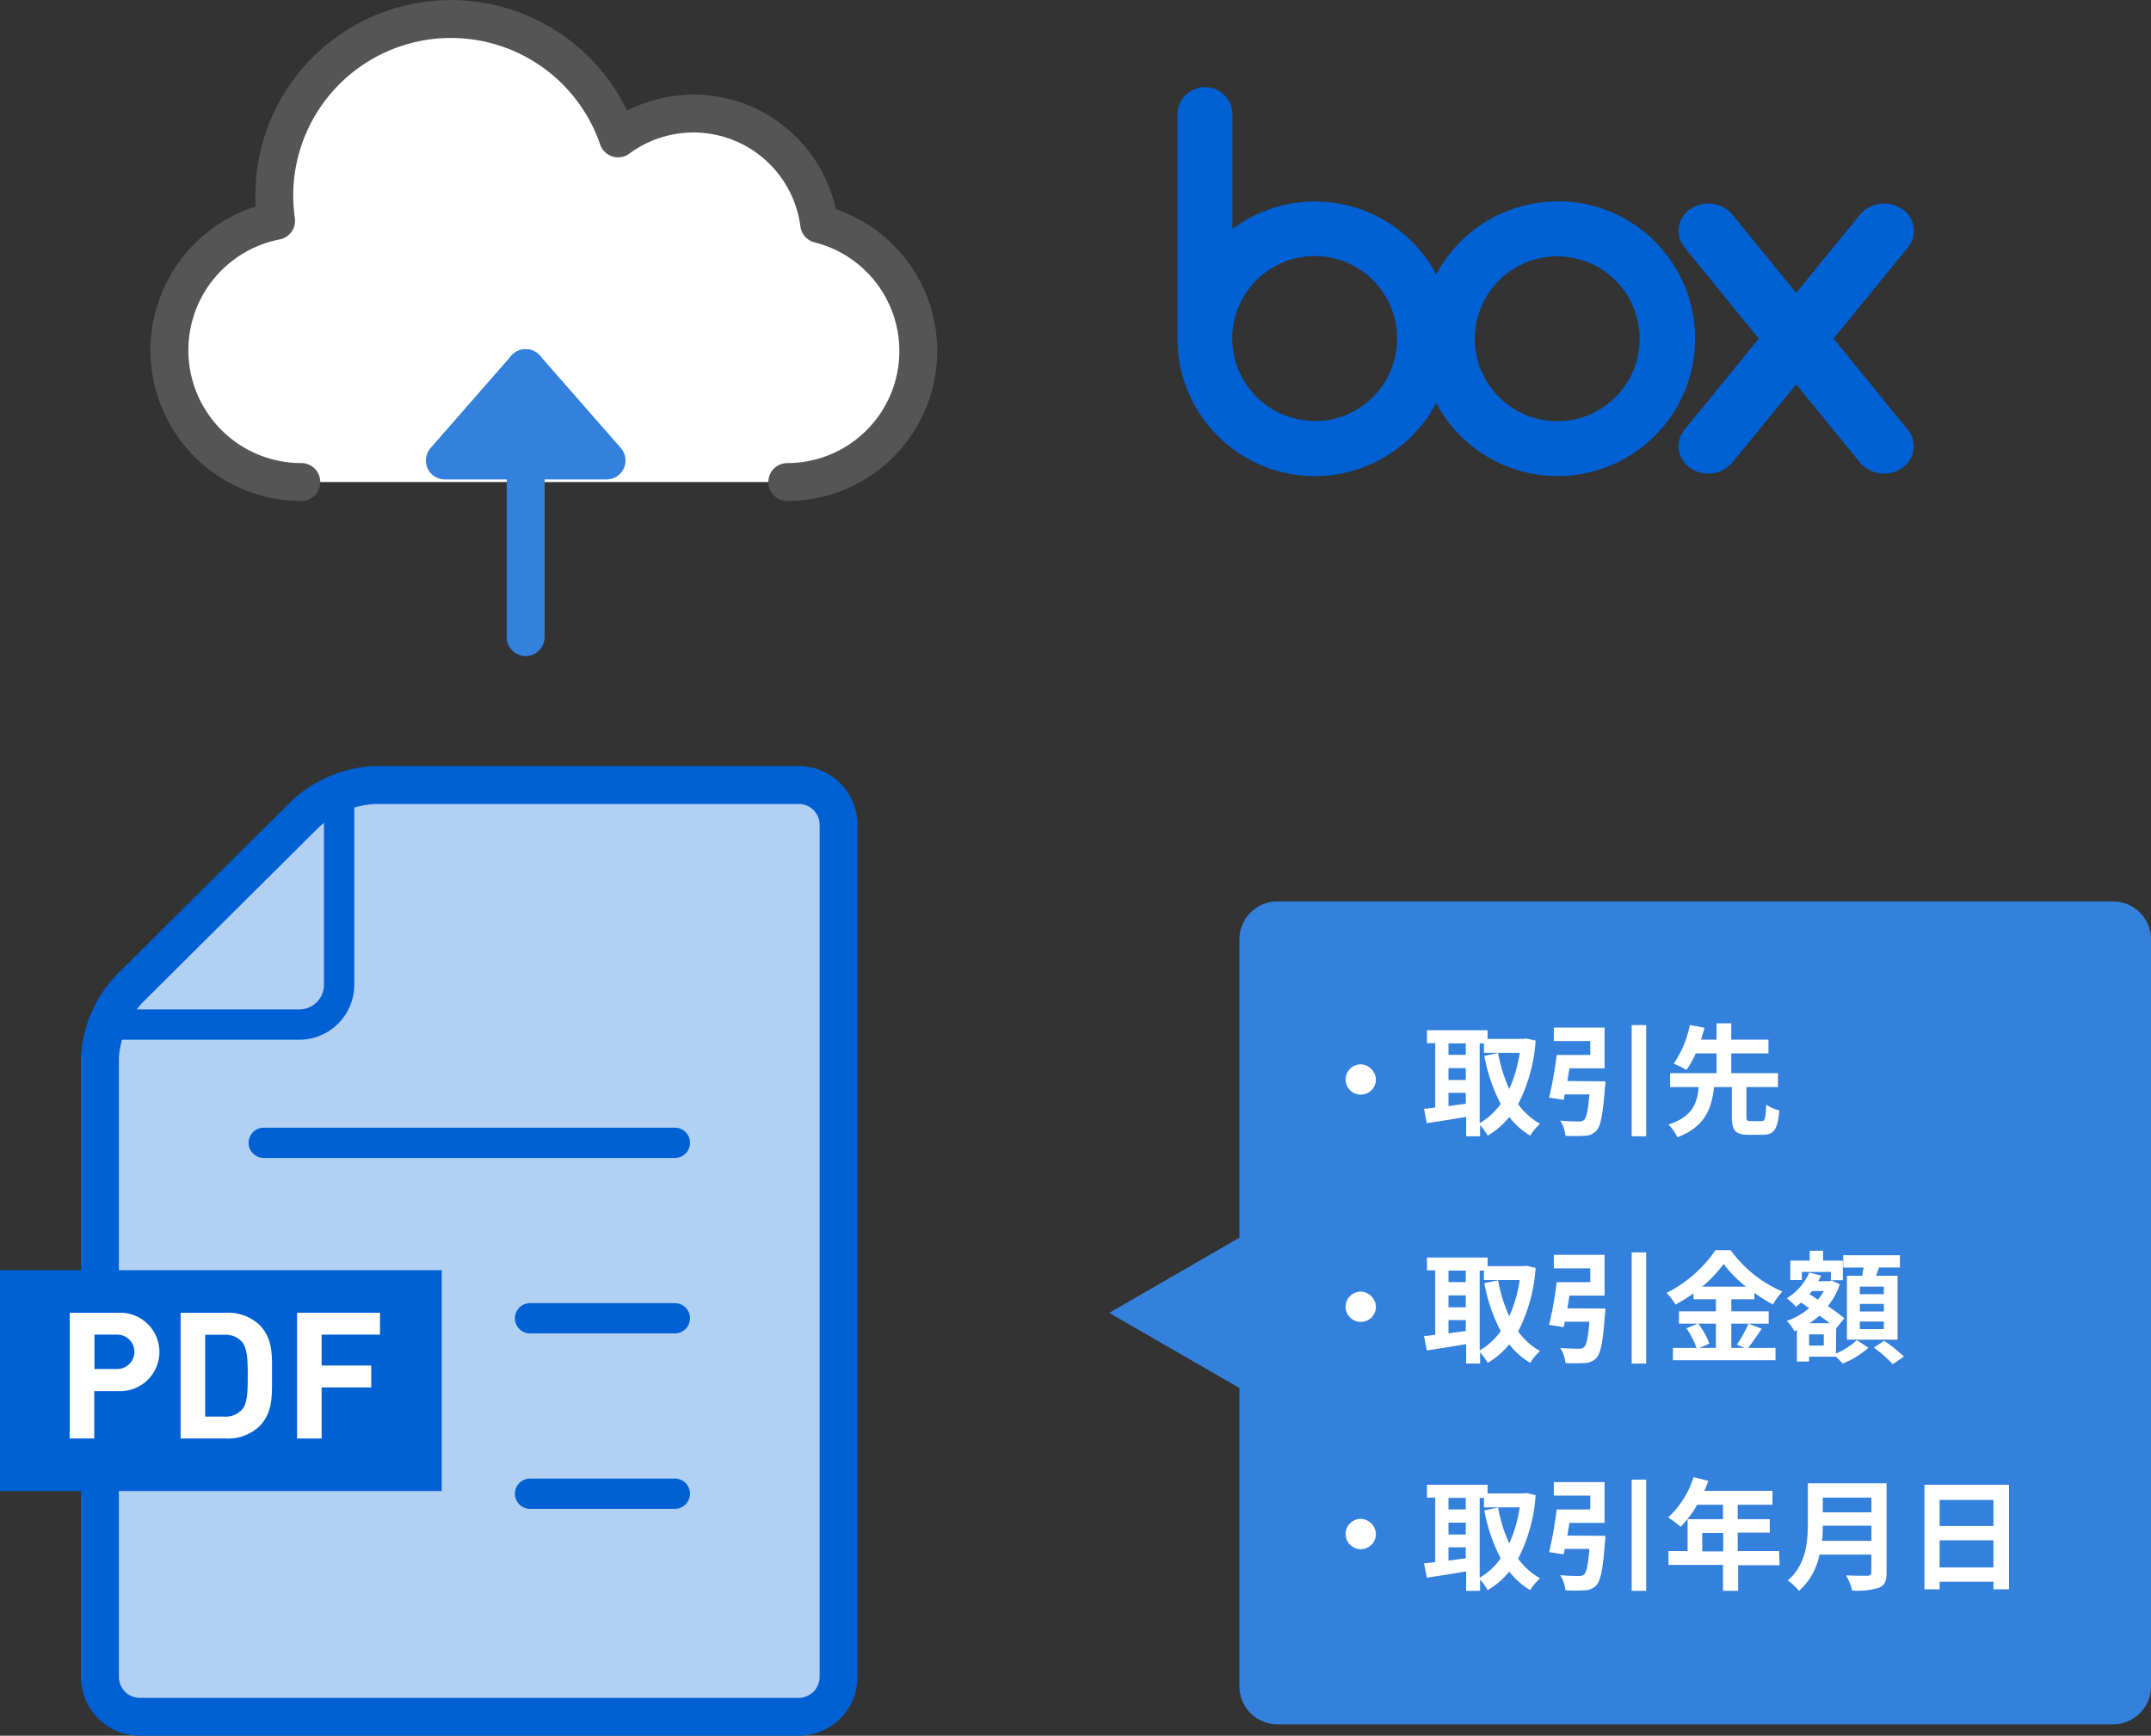
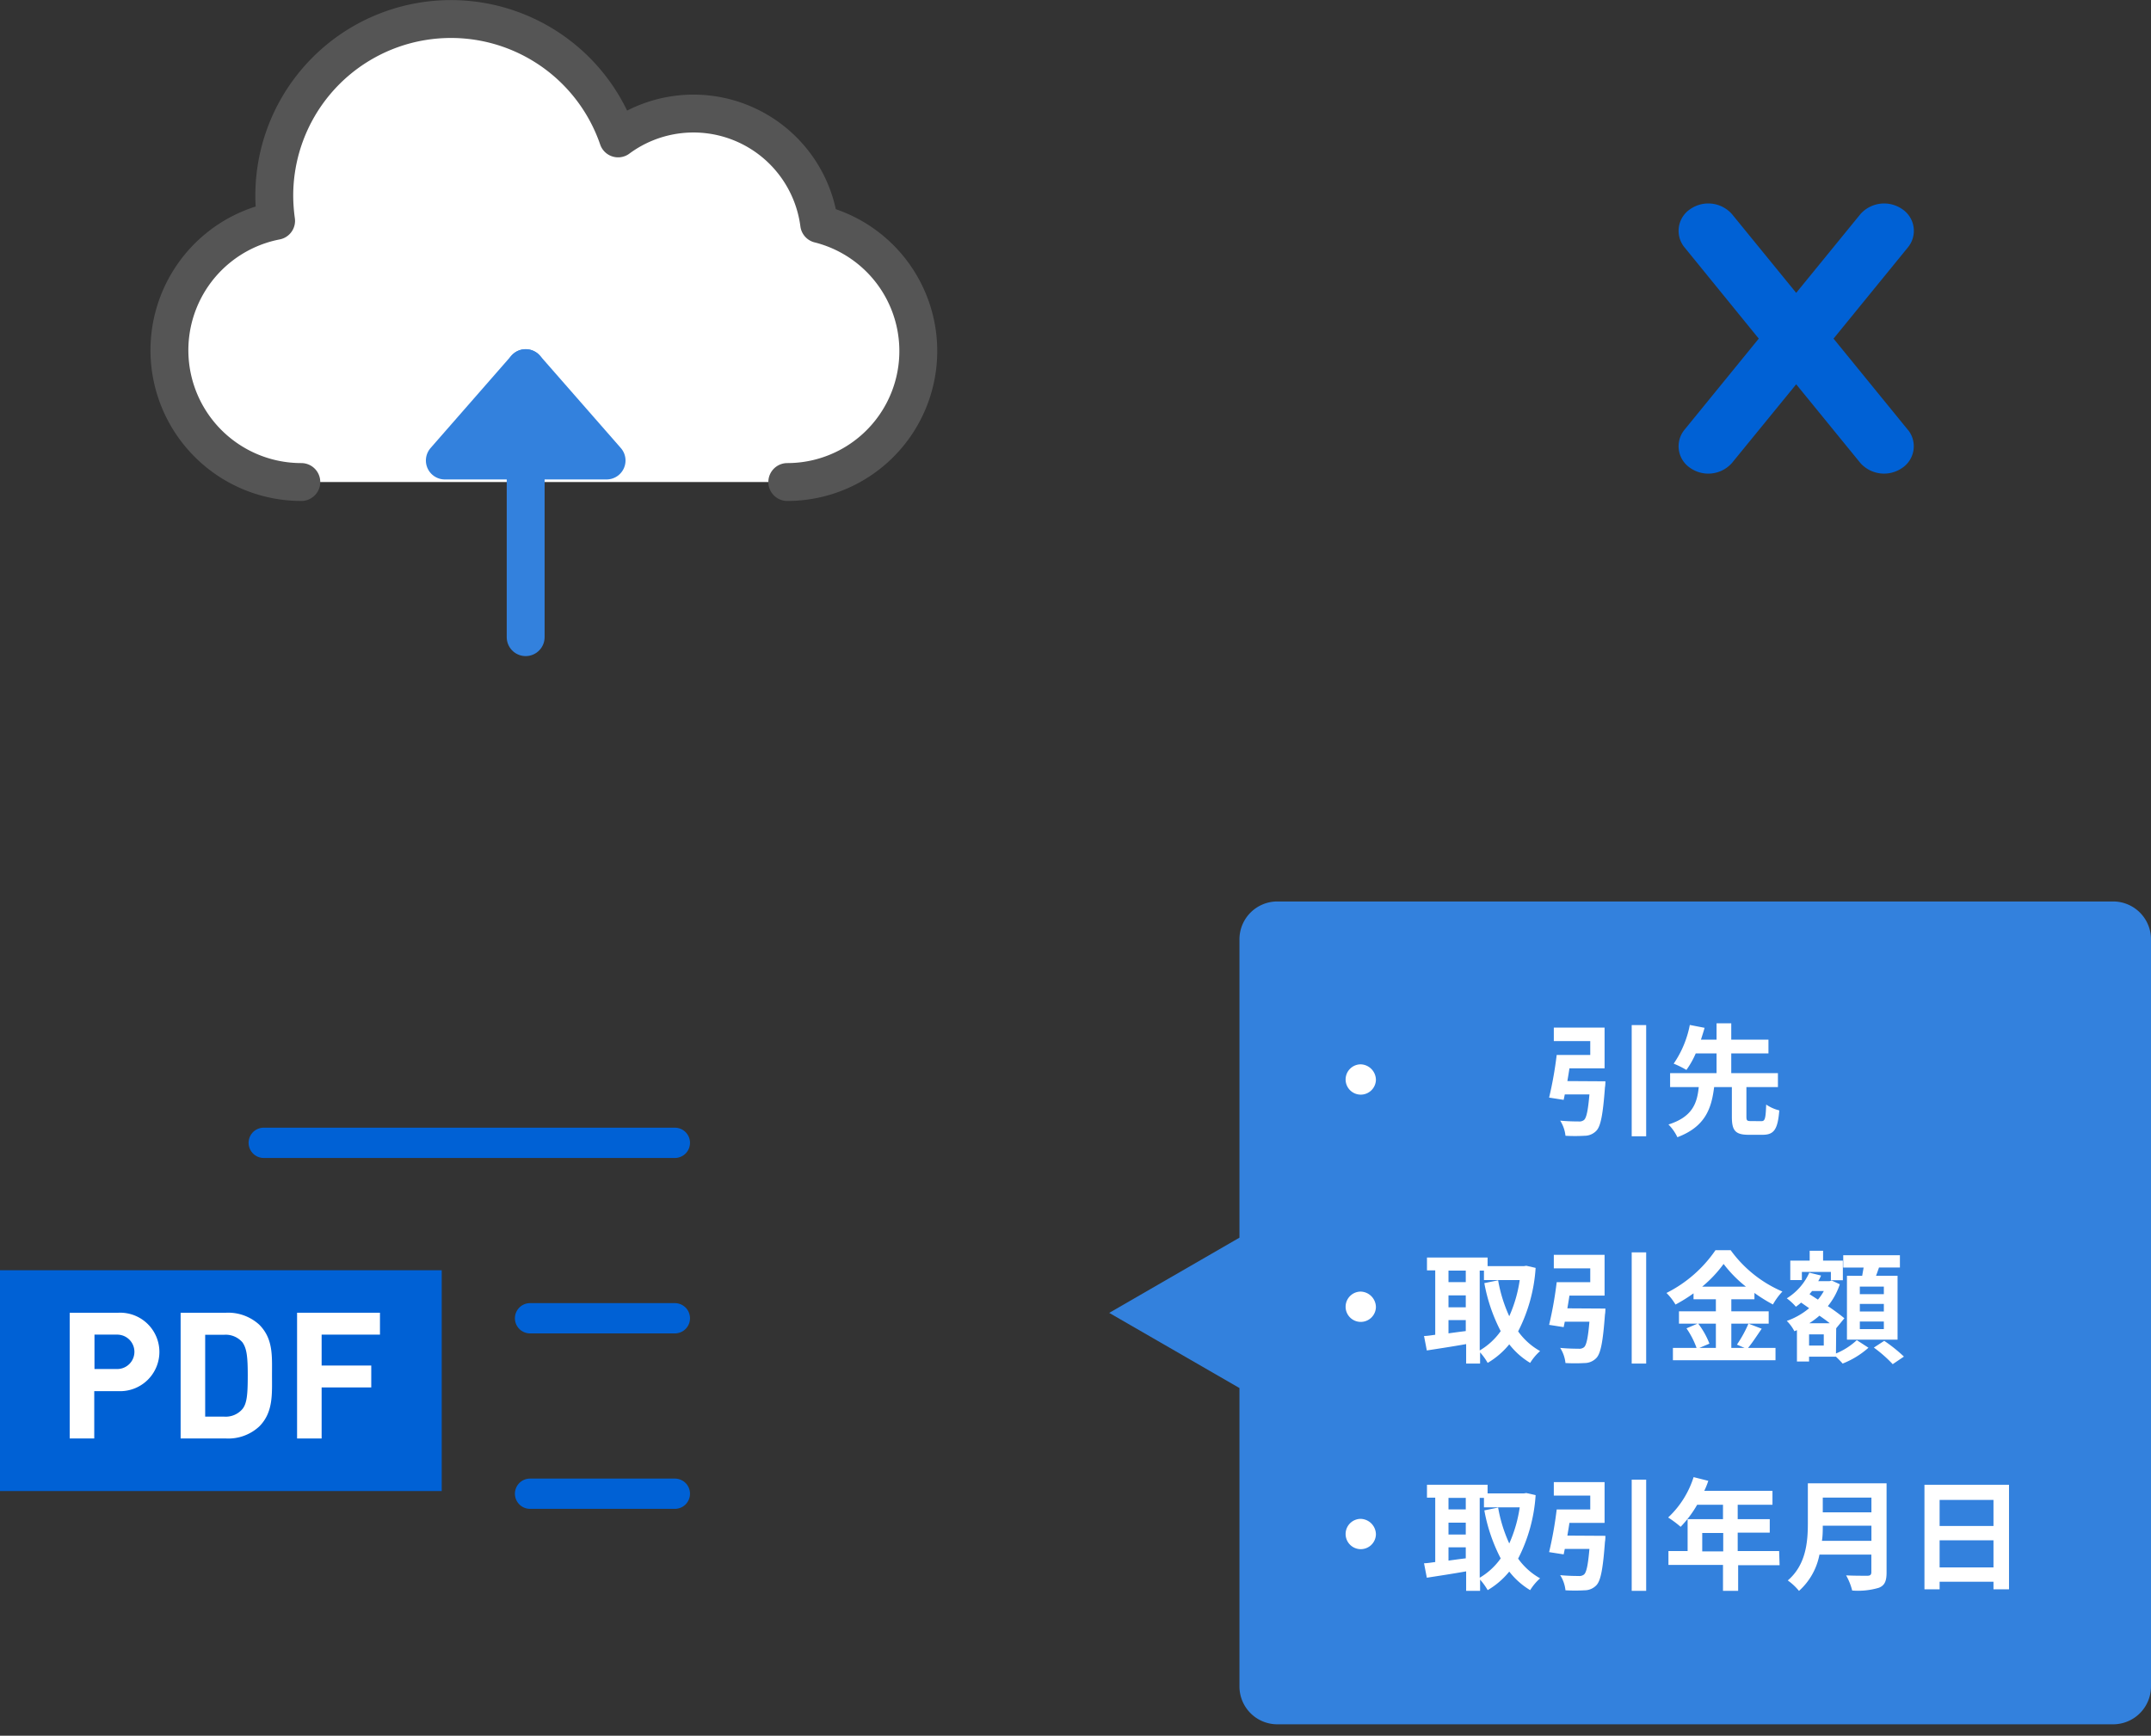
<svg xmlns="http://www.w3.org/2000/svg" viewBox="0 0 283.9 229.13">
  <rect x="0" y="0" width="283.9" height="229.13" fill="#333333" stroke="none" />
-   <path d="m205.57 26.59a18.13 18.13 0 0 0 -16 9.64 18.14 18.14 0 0 0 -26.91-6v-15.29a3.63 3.63 0 0 0 -7.25 0v30.06a18.13 18.13 0 0 0 34.15 8.2 18.14 18.14 0 1 0 16-26.64m-32 29a10.88 10.88 0 1 1 10.84-10.83 10.88 10.88 0 0 1 -10.87 10.87m32 0a10.88 10.88 0 1 1 10.88-10.87 10.87 10.87 0 0 1 -10.84 10.87" fill="#0061d5" />
  <path d="m251.85 56.79-9.85-12.09 9.87-12.11a3.44 3.44 0 0 0 -.83-5 4.19 4.19 0 0 0 -5.48.66l-8.49 10.41-8.49-10.41a4.17 4.17 0 0 0 -5.47-.66 3.44 3.44 0 0 0 -.83 5l9.85 12.11-9.85 12.09a3.44 3.44 0 0 0 .83 5 4.17 4.17 0 0 0 5.47-.66l8.49-10.4 8.48 10.4a4.19 4.19 0 0 0 5.48.66 3.44 3.44 0 0 0 .83-5" fill="#0061d5" />
  <path d="m278.9 119h-110.31a5 5 0 0 0 -5 5v39.38l-17.19 9.93 17.19 9.92v39.39a5 5 0 0 0 5 5h110.31a5 5 0 0 0 5-5v-98.62a5 5 0 0 0 -5-5z" fill="#3381dd" />
  <g fill="#fff">
    <path d="m181.6 142.55a2 2 0 1 1 -2-2.05 2.07 2.07 0 0 1 2 2.05z" />
-     <path d="m202.68 137.37a21.3 21.3 0 0 1 -2.31 8.38 8.9 8.9 0 0 0 2.9 2.6 7 7 0 0 0 -1.31 1.56 10 10 0 0 1 -2.76-2.45 10.59 10.59 0 0 1 -2.85 2.45 8.19 8.19 0 0 0 -1-1.39v1.48h-1.84v-2.57c-1.84.33-3.72.61-5.19.84l-.37-1.91c.43 0 .93-.09 1.48-.16v-8.5h-1.09v-1.7h8v1.14h4.79l.32-.05zm-11.5.36v1.52h2.28v-1.52zm0 4.84h2.28v-1.57h-2.28zm0 3.44c.74-.1 1.51-.21 2.28-.3v-1.45h-2.28zm4.12 2.26a8.9 8.9 0 0 0 2.77-2.55 22.38 22.38 0 0 1 -2.16-6.34l1.82-.37a19.33 19.33 0 0 0 1.47 4.74 17.93 17.93 0 0 0 1.38-4.77h-4.72v-1.25h-.56z" />
    <path d="m211.89 142.74s0 .53-.06.79c-.26 3.54-.55 5.09-1.11 5.71a2.15 2.15 0 0 1 -1.58.69 22 22 0 0 1 -2.52 0 4.62 4.62 0 0 0 -.7-2c1 .1 2 .11 2.42.11a1 1 0 0 0 .72-.19c.33-.27.54-1.28.72-3.38h-3.25q-.08.39-.15.72l-1.92-.3a50.37 50.37 0 0 0 1-5.63h4.43v-1.83h-4.81v-1.78h6.7v5.38h-4.64c-.08.56-.18 1.14-.27 1.68zm5.38-7.42v14.68h-1.91v-14.68z" />
    <path d="m232.47 148c.48 0 .57-.3.64-2.19a5.32 5.32 0 0 0 1.73.77c-.2 2.53-.71 3.22-2.2 3.22h-1.85c-1.8 0-2.21-.6-2.21-2.4v-3.9h-2.34c-.35 2.84-1.17 5.23-4.85 6.62a6 6 0 0 0 -1.18-1.68c3.18-1 3.79-2.83 4-4.94h-3.78v-1.84h6.13v-2.6h-2.75a11.44 11.44 0 0 1 -1.23 2.18 11.9 11.9 0 0 0 -1.68-.83 13.49 13.49 0 0 0 2.13-5.11l1.95.38c-.14.5-.3 1-.48 1.56h2.06v-2.16h1.94v2.16h4.91v1.82h-4.91v2.6h6.16v1.84h-4.16v3.89c0 .52.08.6.58.6z" />
    <path d="m181.6 172.55a2 2 0 1 1 -2-2.05 2.07 2.07 0 0 1 2 2.05z" />
    <path d="m202.68 167.37a21.3 21.3 0 0 1 -2.31 8.38 8.9 8.9 0 0 0 2.9 2.6 7 7 0 0 0 -1.31 1.56 10 10 0 0 1 -2.76-2.45 10.59 10.59 0 0 1 -2.85 2.45 8.19 8.19 0 0 0 -1-1.39v1.48h-1.84v-2.57c-1.84.33-3.72.61-5.19.84l-.37-1.91c.43 0 .93-.09 1.48-.16v-8.5h-1.09v-1.7h8v1.14h4.79l.32-.05zm-11.5.36v1.52h2.28v-1.52zm0 4.84h2.28v-1.57h-2.28zm0 3.44c.74-.1 1.51-.21 2.28-.3v-1.45h-2.28zm4.12 2.26a8.9 8.9 0 0 0 2.77-2.55 22.38 22.38 0 0 1 -2.16-6.34l1.82-.37a19.33 19.33 0 0 0 1.47 4.74 17.93 17.93 0 0 0 1.38-4.77h-4.72v-1.25h-.56z" />
    <path d="m211.89 172.74s0 .53-.06.79c-.26 3.54-.55 5.09-1.11 5.71a2.15 2.15 0 0 1 -1.58.69 22 22 0 0 1 -2.52 0 4.62 4.62 0 0 0 -.7-2c1 .1 2 .11 2.42.11a1 1 0 0 0 .72-.19c.33-.27.54-1.28.72-3.38h-3.25q-.08.39-.15.72l-1.92-.3a50.37 50.37 0 0 0 1-5.63h4.43v-1.83h-4.81v-1.78h6.7v5.38h-4.64c-.08.56-.18 1.14-.27 1.68zm5.38-7.42v14.68h-1.91v-14.68z" />
    <path d="m232.52 175.4c-.61.88-1.24 1.86-1.8 2.53h3.62v1.63h-13.54v-1.63h3.12a11.14 11.14 0 0 0 -1.33-2.58l1.46-.62h-2.45v-1.63h4.87v-1.59h-2.95v-.78a21 21 0 0 1 -2.38 1.48 7.54 7.54 0 0 0 -1.19-1.53 17.15 17.15 0 0 0 6.47-5.65h2a16.37 16.37 0 0 0 6.83 5.46 8.88 8.88 0 0 0 -1.25 1.71 21.65 21.65 0 0 1 -2.44-1.52v.83h-3.05v1.59h4.93v1.63h-4.93v3.2h1.74l-1-.43a16.2 16.2 0 0 0 1.52-2.77zm-8.38-.67a10.6 10.6 0 0 1 1.48 2.64l-1.32.56h2.17v-3.2zm6.3-4.88a16.47 16.47 0 0 1 -2.95-3 16.51 16.51 0 0 1 -2.83 3z" />
    <path d="m242.32 178.67a9.12 9.12 0 0 0 2.75-1.76l1.54 1a11.36 11.36 0 0 1 -3.41 2.09c-.21-.25-.56-.6-.88-.91h-3.55v.64h-1.6v-4.14l-.34.14a5.3 5.3 0 0 0 -1-1.36 9.43 9.43 0 0 0 2.95-1.68l-1.06-.74a7.23 7.23 0 0 1 -.69.55 7.06 7.06 0 0 0 -1.2-1.11 7.7 7.7 0 0 0 2.97-3.39l1.55.38a5.11 5.11 0 0 1 -.37.74h1.49l.29-.08 1.07.49a9.3 9.3 0 0 1 -1.58 2.89 24.54 24.54 0 0 1 2.18 1.6l-1.08 1.32zm-4.5-9.69h-1.53v-2.57h2.56v-1.3h1.77v1.3h2.61v2.59h-1.58v-1.1h-3.83zm2.89 7.17h-1.94v1.47h1.94zm.79-1.47c-.39-.32-.88-.67-1.36-1a11.77 11.77 0 0 1 -1.34 1zm-2.33-4.26c-.11.15-.23.27-.34.42l1.11.72a6.77 6.77 0 0 0 .78-1.14zm6.61-2c.06-.36.13-.74.19-1.09h-2.69v-1.63h7.48v1.62h-2.76c-.13.38-.26.75-.39 1.09h2.84v8.43h-6.68v-8.43zm2.86 1.42h-3.17v1h3.17zm0 2.29h-3.17v1h3.17zm0 2.32h-3.17v1h3.17zm.05 2.55a20 20 0 0 1 2.6 2.08l-1.48 1a17.54 17.54 0 0 0 -2.49-2.19z" />
    <path d="m181.6 202.55a2 2 0 1 1 -2-2.05 2.07 2.07 0 0 1 2 2.05z" />
    <path d="m202.68 197.37a21.3 21.3 0 0 1 -2.31 8.38 8.9 8.9 0 0 0 2.9 2.6 7 7 0 0 0 -1.31 1.56 10 10 0 0 1 -2.76-2.45 10.59 10.59 0 0 1 -2.85 2.45 8.19 8.19 0 0 0 -1-1.39v1.48h-1.84v-2.57c-1.84.33-3.72.61-5.19.84l-.37-1.91c.43 0 .93-.09 1.48-.16v-8.5h-1.09v-1.7h8v1.14h4.79l.32-.05zm-11.5.36v1.52h2.28v-1.52zm0 4.84h2.28v-1.57h-2.28zm0 3.44c.74-.1 1.51-.21 2.28-.3v-1.45h-2.28zm4.12 2.26a8.9 8.9 0 0 0 2.77-2.55 22.38 22.38 0 0 1 -2.16-6.34l1.82-.37a19.33 19.33 0 0 0 1.47 4.74 17.93 17.93 0 0 0 1.38-4.77h-4.72v-1.25h-.56z" />
    <path d="m211.89 202.74s0 .53-.06.79c-.26 3.54-.55 5.09-1.11 5.71a2.15 2.15 0 0 1 -1.58.69 22 22 0 0 1 -2.52 0 4.62 4.62 0 0 0 -.7-2c1 .1 2 .11 2.42.11a1 1 0 0 0 .72-.19c.33-.27.54-1.28.72-3.38h-3.25q-.08.39-.15.72l-1.92-.3a50.37 50.37 0 0 0 1-5.63h4.43v-1.83h-4.81v-1.78h6.7v5.38h-4.64c-.08.56-.18 1.14-.27 1.68zm5.38-7.42v14.68h-1.91v-14.68z" />
    <path d="m234.88 206.62h-5.47v3.38h-2v-3.42h-7.2v-1.83h2.53v-4.21h4.67v-1.9h-3.41a14.71 14.71 0 0 1 -2.18 2.91 14.15 14.15 0 0 0 -1.65-1.23 12.41 12.41 0 0 0 3.36-5.33l1.94.49a10.69 10.69 0 0 1 -.53 1.32h9v1.84h-4.59v1.9h4.23v1.78h-4.23v2.43h5.47zm-7.44-1.83v-2.43h-2.77v2.43z" />
    <path d="m249 207.59c0 1.16-.27 1.7-1 2a9.61 9.61 0 0 1 -3.54.37 7.89 7.89 0 0 0 -.8-2c1.12.06 2.47.05 2.82.05s.51-.13.51-.47v-2.32h-6.85a8.58 8.58 0 0 1 -2.7 4.79 7.46 7.46 0 0 0 -1.48-1.38c2.42-2.07 2.65-5.12 2.65-7.56v-5.26h10.39zm-2-4.19v-2h-6.42c0 .6 0 1.28-.11 2zm-6.42-5.71v1.95h6.42v-1.95z" />
    <path d="m265.16 196v13.8h-2.05v-1h-7.11v1h-2v-13.8zm-9.16 2v3.44h7.11v-3.44zm7.11 8.91v-3.58h-7.11v3.58z" />
    <path d="m103.91 63.63a17.29 17.29 0 0 0 4.21-34.06 16.73 16.73 0 0 0 -26.54-11.3 23.32 23.32 0 0 0 -45.38 7.54 24.42 24.42 0 0 0 .24 3.34 17.4 17.4 0 0 0 3.33 34.48" stroke="#555" stroke-linecap="round" stroke-linejoin="round" stroke-width="5" />
  </g>
  <path d="m69.38 84.11v-35.51" fill="none" stroke="#3381dd" stroke-linecap="round" stroke-linejoin="round" stroke-width="5" />
  <path d="m80.06 60.79-10.68-12.2-10.67 12.2z" fill="#3381dd" stroke="#3381dd" stroke-linecap="round" stroke-linejoin="round" stroke-width="5" />
-   <path d="m16.91 130.71a14.5 14.5 0 0 0 -3.72 8.94v81.73a5.27 5.27 0 0 0 5.24 5.25h87a5.27 5.27 0 0 0 5.25-5.25v-112.51a5.26 5.26 0 0 0 -5.25-5.24h-56a14.71 14.71 0 0 0 -9 3.69z" fill="#b2d0f2" stroke="#0061d5" stroke-linecap="round" stroke-linejoin="round" stroke-width="5" />
-   <path d="m44.76 105.22v24.78a5.26 5.26 0 0 1 -5.24 5.25h-24.74" fill="none" stroke="#0061d5" stroke-linecap="round" stroke-linejoin="round" stroke-width="4" />
  <path d="m69.96 197.18h19.11" fill="none" stroke="#0061d5" stroke-linecap="round" stroke-linejoin="round" stroke-width="4" />
  <path d="m69.96 174.02h19.11" fill="none" stroke="#0061d5" stroke-linecap="round" stroke-linejoin="round" stroke-width="4" />
  <path d="m34.81 150.86h54.26" fill="none" stroke="#0061d5" stroke-linecap="round" stroke-linejoin="round" stroke-width="4" />
  <path d="m0 167.68h58.3v29.15h-58.3z" fill="#0061d5" />
  <path d="m15.63 183.64h-3.19v6.25h-3.24v-16.6h6.43a5.18 5.18 0 1 1 0 10.35zm-.16-7.46h-3v4.54h3a2.27 2.27 0 1 0 0-4.54z" fill="#fff" />
  <path d="m34.22 188.3a6 6 0 0 1 -4.38 1.59h-6v-16.6h6a6.07 6.07 0 0 1 4.38 1.58c1.86 1.87 1.68 4.15 1.68 6.65s.18 4.92-1.68 6.78zm-2.22-11.1a2.92 2.92 0 0 0 -2.43-1h-2.49v10.8h2.45a2.9 2.9 0 0 0 2.47-1c.6-.75.7-1.94.7-4.45s-.14-3.55-.7-4.35z" fill="#fff" />
  <path d="m42.45 176.18v4.08h6.55v2.89h-6.55v6.74h-3.24v-16.6h10.94v2.89z" fill="#fff" />
</svg>